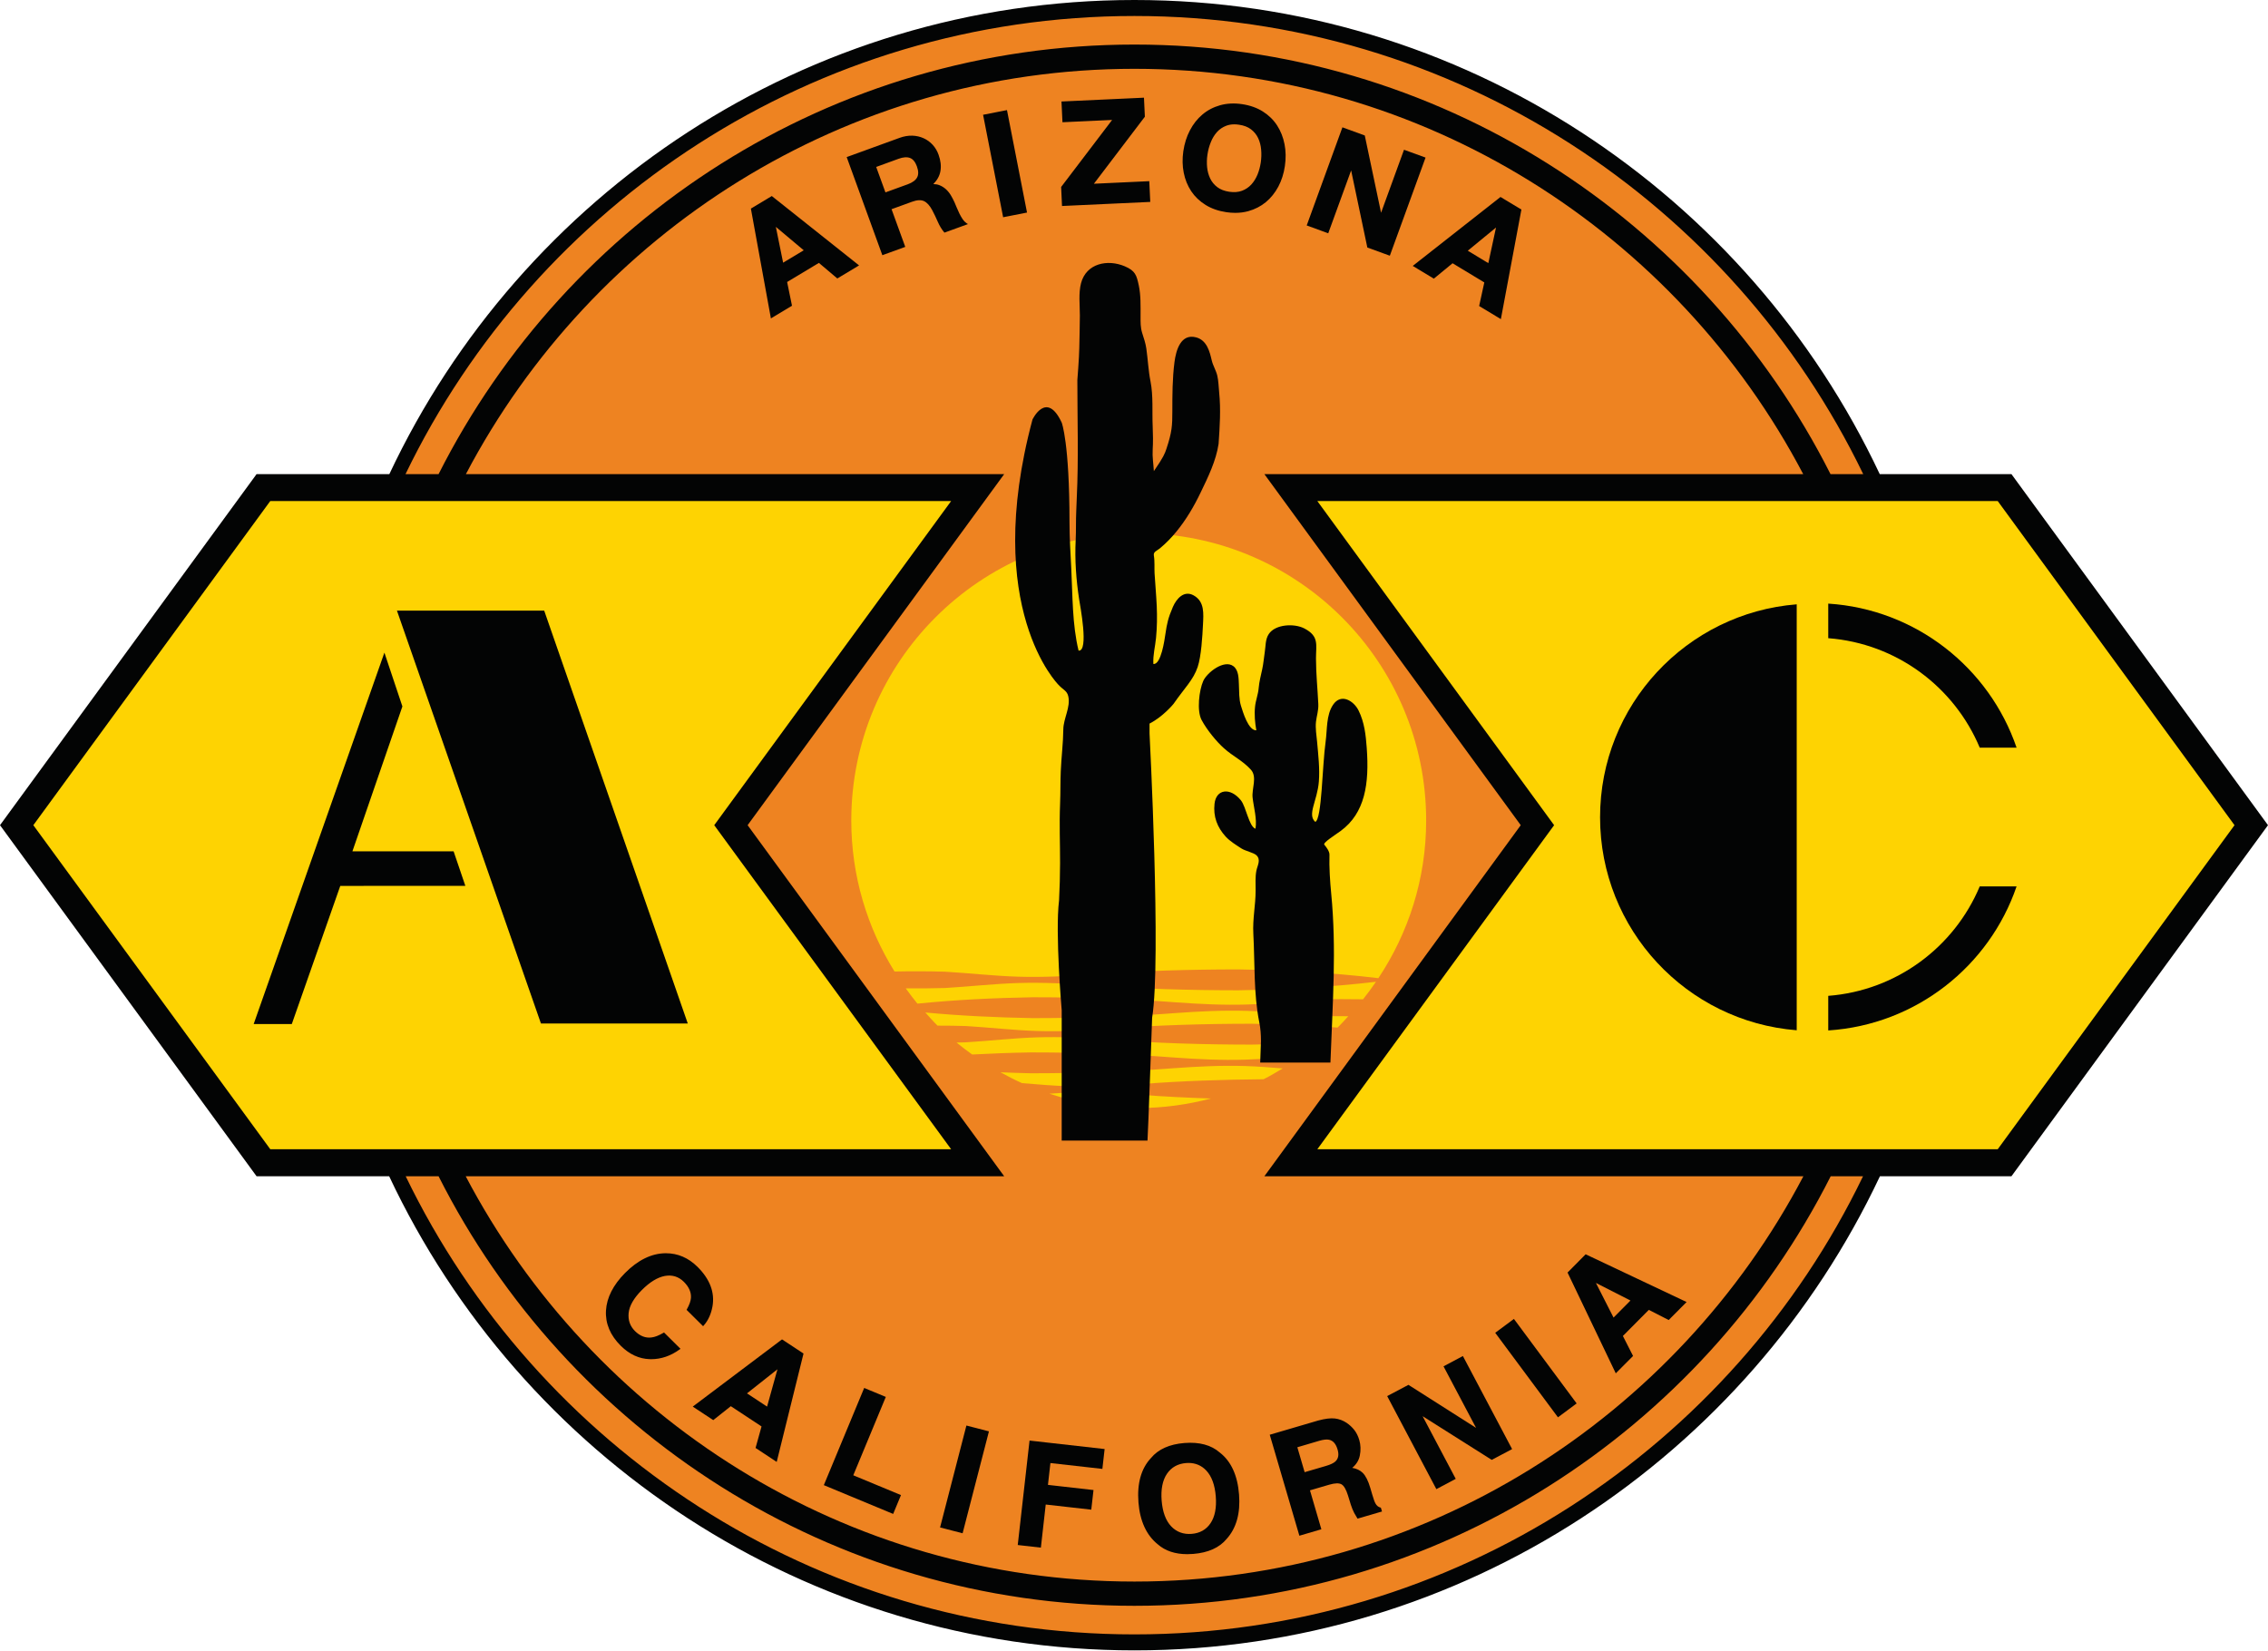
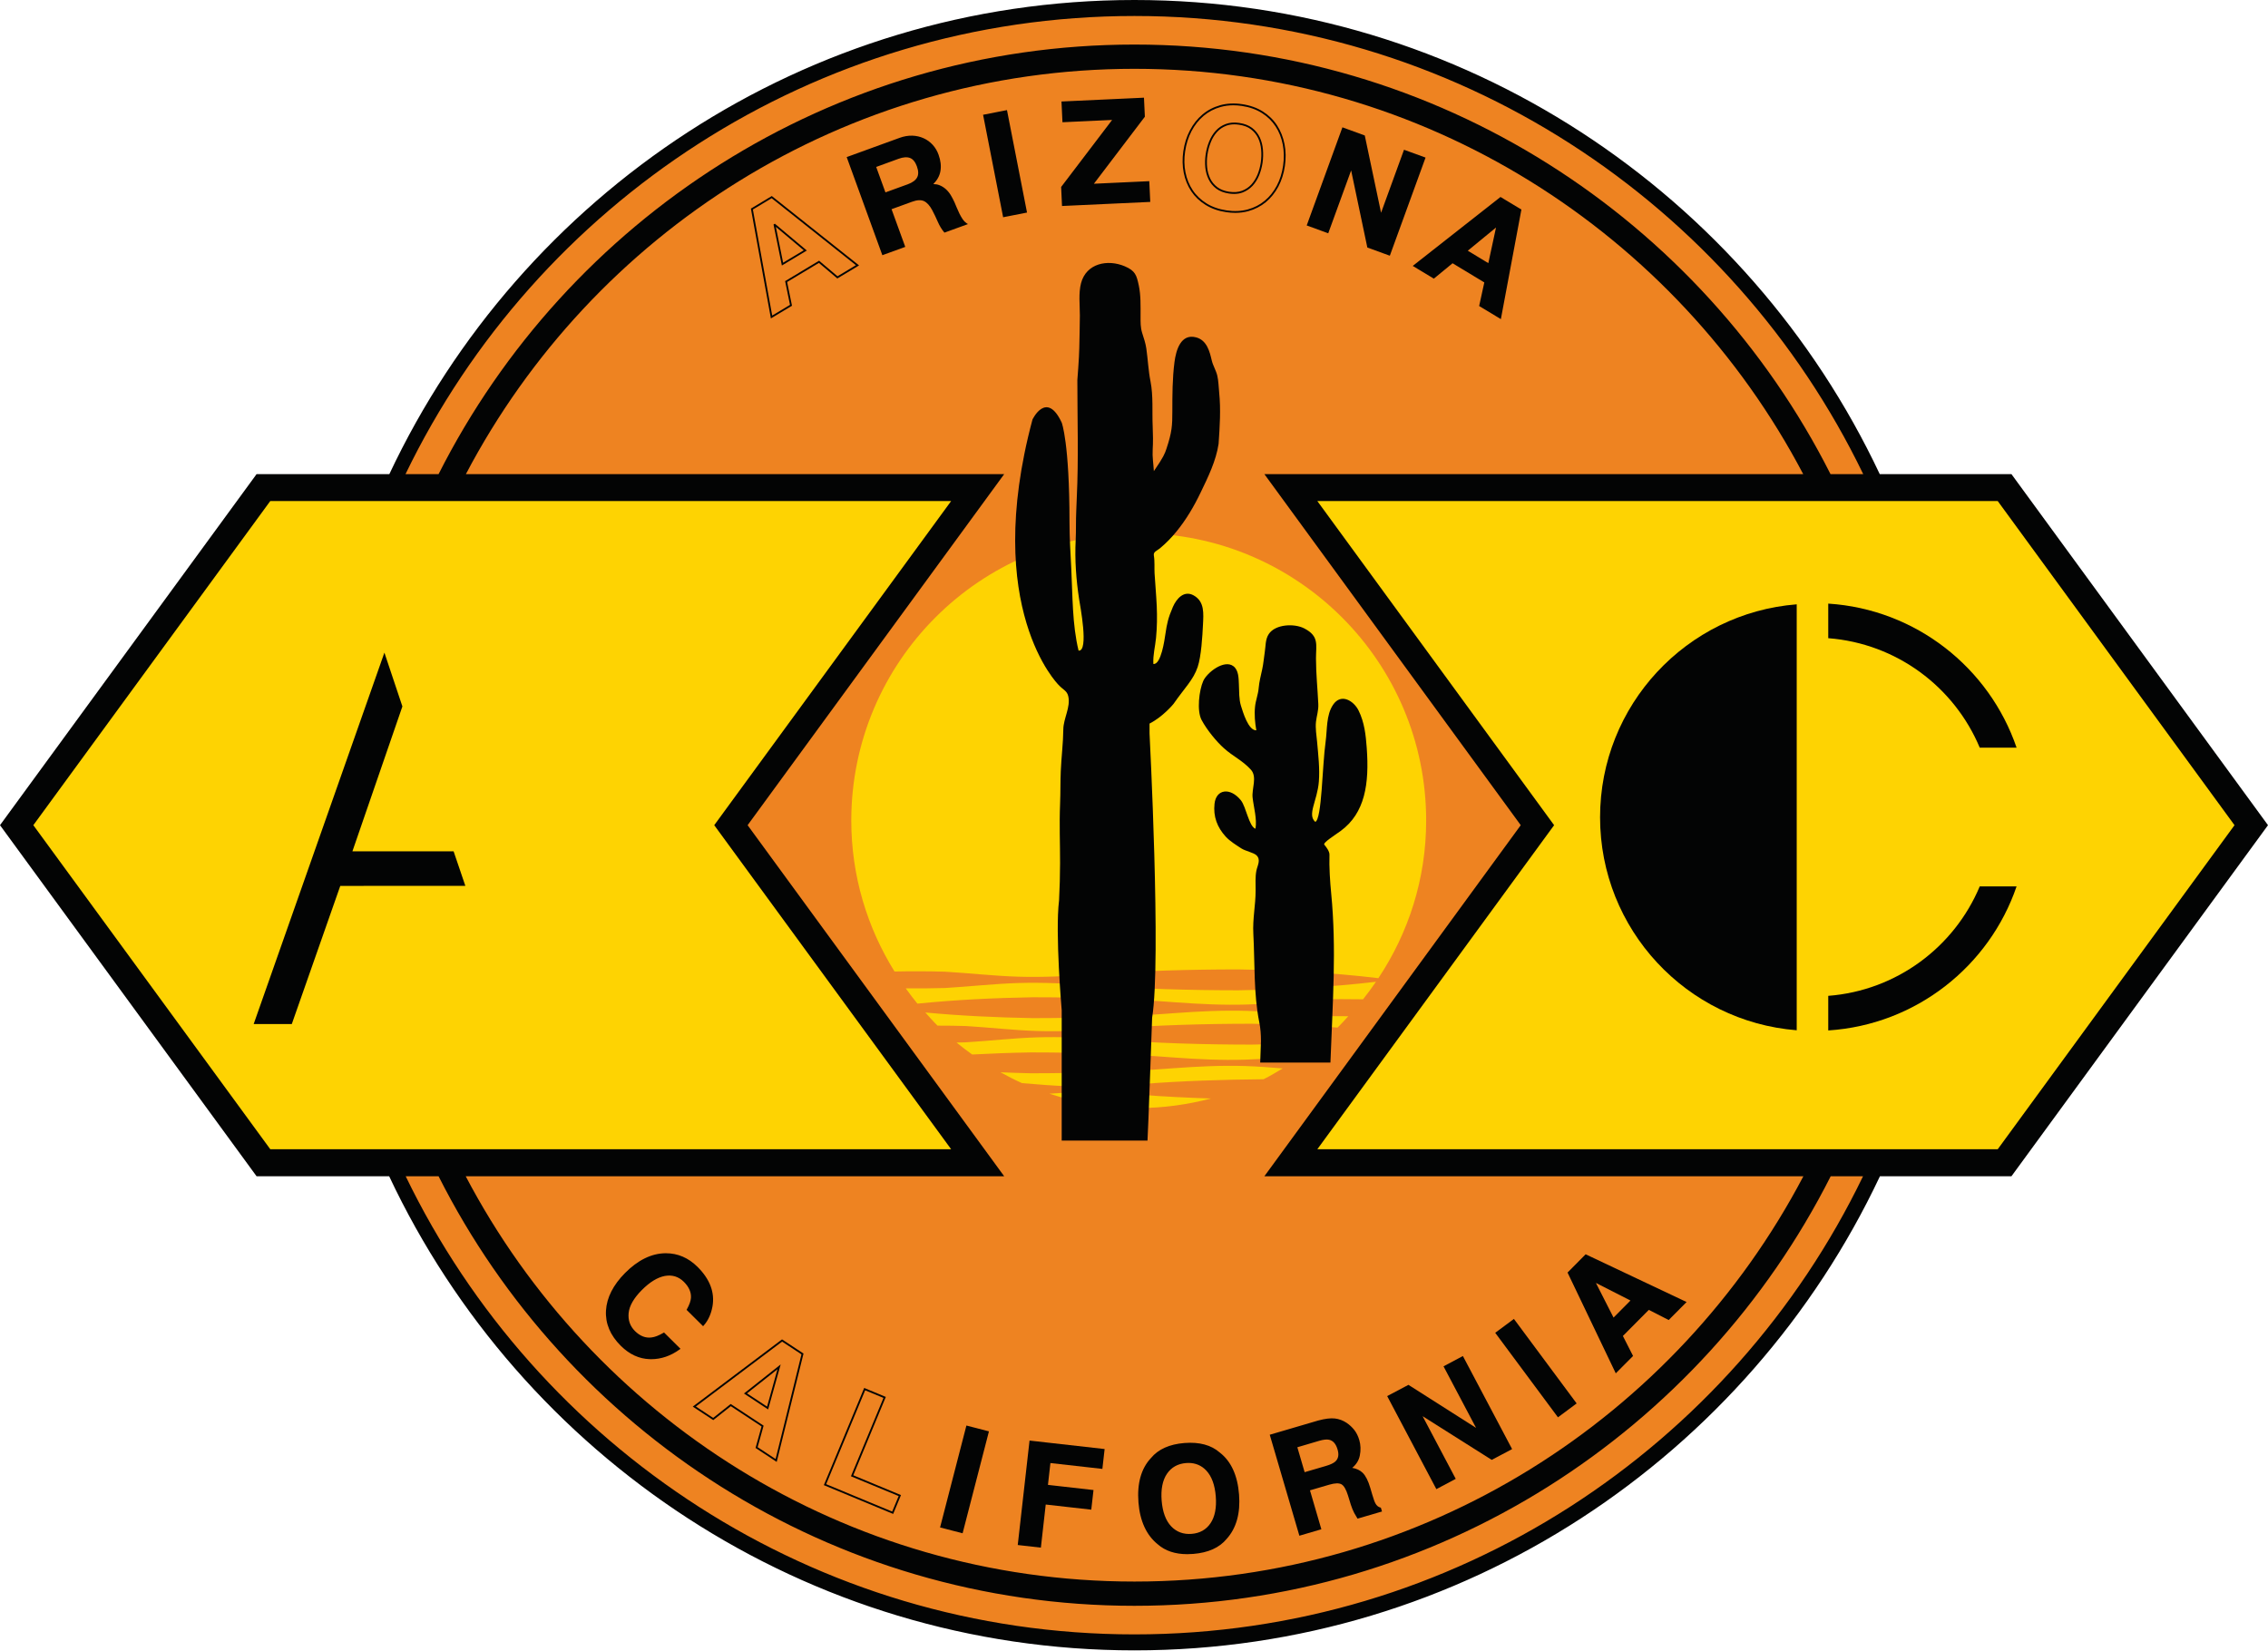
<svg xmlns="http://www.w3.org/2000/svg" width="100%" height="100%" viewBox="0 0 526 383" version="1.1" xml:space="preserve" style="fill-rule:evenodd;clip-rule:evenodd;stroke-linejoin:round;stroke-miterlimit:2;">
  <g transform="matrix(1,0,0,1,-1.746,-2.371)">
    <g transform="matrix(4.167,0,0,4.167,0,0)">
      <path d="M17.784,46.496C17.784,21.229 38.267,0.747 63.533,0.747C88.796,0.747 109.279,21.229 109.279,46.496C109.279,71.762 88.796,92.245 63.533,92.245C38.267,92.245 17.784,71.762 17.784,46.496Z" style="fill:rgb(238,131,33);fill-rule:nonzero;" />
    </g>
    <g transform="matrix(4.167,0,0,4.167,0,0)">
      <path d="M59.934,61.384C59.564,61.396 59.195,61.421 58.825,61.445C60.391,61.958 62.059,62.243 63.795,62.243C65.186,62.243 66.53,62.047 67.817,61.713C66.516,61.669 65.213,61.608 63.911,61.506C62.585,61.412 61.259,61.344 59.934,61.384ZM65.738,60.026C63.087,60.233 60.438,60.306 57.788,60.308C57.227,60.299 56.666,60.272 56.105,60.254C56.495,60.469 56.891,60.674 57.3,60.856C58.178,60.929 59.057,61.005 59.934,61.032C61.259,61.073 62.585,61.005 63.911,60.91C66.188,60.733 68.465,60.66 70.743,60.64C71.112,60.461 71.458,60.245 71.811,60.038C71.11,59.982 70.411,59.925 69.711,59.904C68.388,59.863 67.063,59.931 65.738,60.026ZM65.738,59.429C67.063,59.524 68.388,59.592 69.711,59.551C70.782,59.519 71.85,59.413 72.918,59.331C73.274,59.081 73.633,58.837 73.967,58.562C72.672,58.641 71.376,58.69 70.079,58.712C67.428,58.71 64.777,58.636 62.126,58.43C60.801,58.335 59.475,58.267 58.149,58.308C56.824,58.348 55.498,58.506 54.173,58.585C54.002,58.591 53.829,58.594 53.657,58.597C53.94,58.829 54.23,59.05 54.527,59.263C55.614,59.206 56.7,59.165 57.788,59.147C60.438,59.149 63.087,59.223 65.738,59.429ZM61.177,55.406C59.817,55.312 58.457,55.243 57.098,55.284C55.738,55.325 54.378,55.483 53.018,55.562C52.289,55.584 51.559,55.587 50.831,55.581C51.039,55.87 51.252,56.157 51.479,56.432C53.62,56.216 55.761,56.114 57.902,56.077C60.552,56.079 63.201,56.152 65.851,56.359C67.175,56.454 68.5,56.522 69.825,56.481C71.149,56.441 72.473,56.282 73.799,56.204C74.626,56.177 75.454,56.176 76.282,56.191C76.534,55.875 76.772,55.548 77.002,55.215C74.446,55.515 71.891,55.646 69.335,55.689C66.616,55.687 63.897,55.613 61.177,55.406ZM57.098,54.932C58.457,54.972 59.817,54.904 61.177,54.809C63.897,54.603 66.616,54.529 69.335,54.527C71.934,54.571 74.536,54.703 77.135,55.015C78.807,52.499 79.795,49.494 79.795,46.243C79.795,37.409 72.633,30.248 63.795,30.248C54.961,30.248 47.799,37.409 47.799,46.243C47.799,49.331 48.689,52.203 50.206,54.644C51.144,54.624 52.08,54.626 53.018,54.654C54.378,54.733 55.738,54.891 57.098,54.932ZM73.799,57.111C74.354,57.129 74.909,57.132 75.461,57.133C75.264,57.344 75.075,57.563 74.864,57.764C73.27,57.645 71.674,57.578 70.079,57.551C67.428,57.553 64.777,57.627 62.126,57.833C60.801,57.928 59.475,57.996 58.149,57.955C56.824,57.915 55.498,57.756 54.173,57.678C53.648,57.661 53.123,57.657 52.598,57.656C52.361,57.424 52.144,57.172 51.921,56.925C53.915,57.112 55.908,57.203 57.902,57.238C60.552,57.236 63.201,57.162 65.851,56.956C67.175,56.861 68.5,56.793 69.825,56.834C71.149,56.875 72.473,57.033 73.799,57.111Z" style="fill:rgb(254,211,2);fill-rule:nonzero;" />
    </g>
    <g transform="matrix(4.167,0,0,4.167,0,0)">
      <path d="M42.029,46.499L56.309,26.959L26.349,26.959C33.389,13.559 47.429,4.399 63.559,4.399C79.7,4.399 93.739,13.559 100.78,26.959L70.79,26.959L85.059,46.499L70.79,66.04L100.79,66.04C93.749,79.439 79.71,88.599 63.559,88.599C47.419,88.599 33.379,79.439 26.339,66.04L56.309,66.04L42.029,46.499ZM63.559,91.54C45.729,91.54 30.289,81.12 22.999,66.04L24.829,66.04C31.979,80.21 46.659,89.949 63.559,89.949C80.469,89.949 95.149,80.21 102.31,66.04L104.11,66.04C96.829,81.12 81.389,91.54 63.559,91.54ZM63.559,1.459C81.399,1.459 96.838,11.889 104.12,26.959L102.3,26.959C95.139,12.789 80.469,3.049 63.559,3.049C46.659,3.049 31.989,12.789 24.829,26.959L22.989,26.959C30.269,11.889 45.719,1.459 63.559,1.459ZM112.37,26.959L105.04,26.959C97.7,11.38 81.87,0.569 63.559,0.569C45.249,0.569 29.419,11.38 22.089,26.959L14.699,26.959L0.419,46.499L14.699,66.04L22.079,66.04C29.409,81.62 45.249,92.429 63.559,92.429C81.87,92.429 97.71,81.62 105.05,66.04L112.37,66.04L126.649,46.499L112.37,26.959Z" style="fill:rgb(3,4,4);fill-rule:nonzero;" />
    </g>
    <g transform="matrix(4.167,0,0,4.167,0,0)">
      <path d="M15.462,64.535L53.356,64.535L40.171,46.499L53.358,28.456L15.462,28.456L2.274,46.499L15.462,64.535Z" style="fill:rgb(254,211,2);fill-rule:nonzero;" />
    </g>
    <g transform="matrix(4.167,0,0,4.167,0,0)">
      <path d="M124.785,46.499L111.605,28.456L73.736,28.456L86.916,46.499L73.738,64.535L111.607,64.535L124.785,46.499Z" style="fill:rgb(254,211,2);fill-rule:nonzero;" />
    </g>
    <g transform="matrix(4.167,0,0,4.167,0,0)">
      <path d="M37.446,70.375C38.109,70.365 38.695,70.612 39.204,71.116C39.884,71.792 40.158,72.51 40.025,73.273C39.947,73.699 39.789,74.046 39.549,74.314L38.694,73.466C38.834,73.216 38.911,73 38.925,72.815C38.949,72.487 38.812,72.174 38.513,71.878C38.208,71.576 37.844,71.463 37.42,71.54C36.996,71.616 36.557,71.883 36.102,72.342C35.647,72.8 35.398,73.236 35.357,73.648C35.316,74.06 35.439,74.408 35.725,74.692C36.018,74.982 36.338,75.106 36.687,75.062C36.876,75.041 37.104,74.953 37.368,74.797L38.217,75.639C37.702,76.012 37.155,76.189 36.578,76.171C36,76.151 35.476,75.908 35.006,75.442C34.424,74.865 34.154,74.223 34.195,73.515C34.238,72.806 34.587,72.122 35.241,71.462C35.949,70.748 36.685,70.385 37.446,70.375Z" style="fill:rgb(3,4,4);fill-rule:nonzero;" />
    </g>
    <g transform="matrix(4.167,0,0,4.167,0,0)">
      <path d="M37.484,70.424L37.447,70.424C36.702,70.435 35.972,70.796 35.276,71.497C34.635,72.145 34.287,72.825 34.245,73.518C34.205,74.208 34.473,74.843 35.041,75.407C35.5,75.861 36.018,76.101 36.58,76.121C37.127,76.139 37.651,75.974 38.14,75.633L37.36,74.86C37.106,75.005 36.881,75.09 36.692,75.112C36.34,75.159 35.993,75.029 35.689,74.727C35.394,74.433 35.266,74.068 35.308,73.643C35.35,73.221 35.605,72.771 36.066,72.307C36.526,71.843 36.979,71.568 37.411,71.491C37.845,71.409 38.232,71.53 38.548,71.842C38.856,72.149 39,72.477 38.975,72.819C38.961,73.004 38.89,73.213 38.756,73.458L39.546,74.241C39.759,73.987 39.904,73.658 39.977,73.264C40.106,72.523 39.834,71.812 39.169,71.151C38.682,70.669 38.115,70.424 37.484,70.424ZM36.66,76.222C36.633,76.222 36.605,76.221 36.576,76.22C35.988,76.201 35.447,75.951 34.971,75.477C34.382,74.893 34.104,74.232 34.146,73.512C34.189,72.795 34.546,72.092 35.206,71.426C35.92,70.707 36.674,70.336 37.445,70.325L37.484,70.325C38.143,70.325 38.732,70.579 39.239,71.081C39.929,71.765 40.21,72.506 40.074,73.282C39.995,73.715 39.831,74.074 39.586,74.347L39.551,74.386L38.632,73.475L38.65,73.442C38.786,73.199 38.862,72.987 38.875,72.811C38.898,72.501 38.765,72.198 38.478,71.913C38.186,71.624 37.829,71.517 37.429,71.588C37.018,71.663 36.583,71.928 36.137,72.378C35.692,72.825 35.447,73.255 35.407,73.653C35.368,74.047 35.486,74.384 35.76,74.657C36.041,74.935 36.351,75.056 36.681,75.012C36.863,74.992 37.086,74.905 37.343,74.755L37.376,74.735L38.294,75.645L38.246,75.679C37.75,76.04 37.217,76.222 36.66,76.222Z" style="fill:rgb(3,4,4);fill-rule:nonzero;" />
    </g>
    <g transform="matrix(4.167,0,0,4.167,0,0)">
-       <path d="M41.91,78.129L43.142,78.94L43.78,76.648L41.91,78.129ZM43.946,75.181L45.083,75.93L43.617,81.859L42.528,81.141L42.861,79.944L41.091,78.777L40.114,79.551L39.063,78.859L43.946,75.181Z" style="fill:rgb(3,4,4);fill-rule:nonzero;" />
-     </g>
+       </g>
    <g transform="matrix(4.167,0,0,4.167,0,0)">
      <path d="M41.995,78.125L43.112,78.861L43.69,76.783L41.995,78.125ZM43.171,79.019L41.825,78.132L41.879,78.089L43.87,76.513L43.828,76.662L43.171,79.019ZM42.586,81.12L43.586,81.778L45.026,75.953L43.948,75.243L39.149,78.856L40.111,79.49L41.088,78.715L41.118,78.735L42.919,79.922L42.586,81.12ZM43.648,81.94L43.59,81.901L42.471,81.163L42.804,79.965L41.094,78.838L40.117,79.613L40.087,79.593L38.976,78.862L39.032,78.819L43.944,75.12L43.974,75.139L45.14,75.908L45.132,75.942L43.648,81.94Z" style="fill:rgb(3,4,4);fill-rule:nonzero;" />
    </g>
    <g transform="matrix(4.167,0,0,4.167,0,0)">
-       <path d="M48.544,77.888L49.655,78.349L47.845,82.712L50.5,83.813L50.103,84.769L46.336,83.206L48.544,77.888Z" style="fill:rgb(3,4,4);fill-rule:nonzero;" />
-     </g>
+       </g>
    <g transform="matrix(4.167,0,0,4.167,0,0)">
      <path d="M46.401,83.178L50.075,84.704L50.435,83.84L47.779,82.739L47.799,82.692L49.59,78.377L48.571,77.954L46.401,83.178ZM50.13,84.835L46.271,83.233L46.29,83.186L48.517,77.823L49.721,78.322L49.701,78.369L47.91,82.684L50.565,83.786L50.13,84.835Z" style="fill:rgb(3,4,4);fill-rule:nonzero;" />
    </g>
    <g transform="matrix(4.167,0,0,4.167,0,0)">
      <path d="M53.959,85.85L52.802,85.551L54.242,79.976L55.399,80.275L53.959,85.85Z" style="fill:rgb(3,4,4);fill-rule:nonzero;" />
    </g>
    <g transform="matrix(4.167,0,0,4.167,0,0)">
      <path d="M52.862,85.515L53.923,85.79L55.339,80.311L54.278,80.037L52.862,85.515ZM53.995,85.911L53.946,85.899L52.741,85.588L52.753,85.539L54.206,79.916L54.255,79.927L55.46,80.239L55.448,80.288L53.995,85.911Z" style="fill:rgb(3,4,4);fill-rule:nonzero;" />
    </g>
    <g transform="matrix(4.167,0,0,4.167,0,0)">
      <path d="M57.764,80.807L61.844,81.267L61.731,82.273L58.838,81.947L58.689,83.262L61.225,83.548L61.112,84.543L58.577,84.256L58.307,86.655L57.119,86.521L57.764,80.807Z" style="fill:rgb(3,4,4);fill-rule:nonzero;" />
    </g>
    <g transform="matrix(4.167,0,0,4.167,0,0)">
      <path d="M57.175,86.477L58.263,86.599L58.533,84.201L58.583,84.207L61.068,84.487L61.169,83.592L58.634,83.306L58.64,83.256L58.794,81.891L58.844,81.897L61.687,82.217L61.788,81.311L57.808,80.863L57.175,86.477ZM58.351,86.711L57.064,86.565L57.069,86.515L57.72,80.752L57.77,80.757L61.899,81.223L61.774,82.329L61.725,82.323L58.882,82.003L58.745,83.218L61.28,83.505L61.156,84.598L61.106,84.592L58.621,84.312L58.351,86.711Z" style="fill:rgb(3,4,4);fill-rule:nonzero;" />
    </g>
    <g transform="matrix(4.167,0,0,4.167,0,0)">
      <path d="M67.835,85.38C68.086,85.007 68.187,84.498 68.135,83.851C68.084,83.208 67.905,82.72 67.598,82.391C67.291,82.061 66.9,81.916 66.425,81.953C65.95,81.991 65.585,82.196 65.33,82.569C65.074,82.942 64.973,83.452 65.023,84.098C65.075,84.745 65.256,85.231 65.566,85.559C65.877,85.887 66.271,86.033 66.745,85.995C67.221,85.958 67.584,85.753 67.835,85.38ZM68.653,86.193C68.256,86.673 67.647,86.946 66.826,87.011C66.006,87.077 65.361,86.903 64.893,86.491C64.268,85.989 63.914,85.223 63.832,84.192C63.749,83.141 63.977,82.329 64.517,81.755C64.915,81.275 65.524,81.002 66.345,80.937C67.165,80.872 67.81,81.046 68.278,81.458C68.899,81.938 69.25,82.705 69.332,83.756C69.414,84.787 69.188,85.599 68.653,86.193Z" style="fill:rgb(3,4,4);fill-rule:nonzero;" />
    </g>
    <g transform="matrix(4.167,0,0,4.167,0,0)">
      <path d="M66.567,81.997C66.522,81.997 66.476,81.999 66.429,82.003C65.972,82.04 65.616,82.239 65.371,82.597C65.124,82.958 65.023,83.462 65.073,84.094C65.124,84.726 65.302,85.207 65.603,85.525C65.902,85.84 66.29,85.981 66.741,85.945C67.198,85.909 67.553,85.71 67.794,85.351C68.037,84.99 68.136,84.487 68.085,83.855C68.035,83.225 67.859,82.744 67.562,82.425C67.297,82.141 66.963,81.997 66.567,81.997ZM66.6,86.05C66.177,86.05 65.817,85.897 65.53,85.593C65.213,85.258 65.026,84.757 64.974,84.102C64.922,83.446 65.028,82.921 65.289,82.541C65.551,82.157 65.932,81.942 66.421,81.903C66.91,81.863 67.318,82.017 67.635,82.357C67.948,82.693 68.133,83.194 68.185,83.847C68.237,84.502 68.134,85.027 67.876,85.408C67.618,85.792 67.238,86.006 66.749,86.045C66.698,86.048 66.648,86.05 66.6,86.05ZM66.672,80.973C66.567,80.973 66.459,80.978 66.349,80.987C65.547,81.05 64.943,81.319 64.555,81.788C64.026,82.349 63.801,83.156 63.882,84.188C63.962,85.2 64.313,85.962 64.924,86.452C65.383,86.855 66.027,87.027 66.822,86.962C67.625,86.897 68.229,86.629 68.615,86.161C69.138,85.58 69.362,84.772 69.283,83.76C69.201,82.727 68.853,81.966 68.248,81.498C67.852,81.149 67.322,80.973 66.672,80.973ZM66.499,87.075C65.823,87.075 65.272,86.891 64.859,86.528C64.227,86.021 63.865,85.236 63.782,84.196C63.698,83.134 63.934,82.301 64.481,81.721C64.884,81.234 65.511,80.953 66.341,80.887C67.173,80.822 67.835,81 68.312,81.421C68.938,81.905 69.298,82.69 69.381,83.753C69.464,84.793 69.232,85.626 68.69,86.226C68.288,86.713 67.661,86.995 66.83,87.061C66.717,87.07 66.606,87.075 66.499,87.075Z" style="fill:rgb(3,4,4);fill-rule:nonzero;" />
    </g>
    <g transform="matrix(4.167,0,0,4.167,0,0)">
      <path d="M72.562,81.089L72.998,82.574L74.24,82.209C74.486,82.136 74.662,82.052 74.769,81.957C74.957,81.788 75.003,81.547 74.914,81.238C74.816,80.903 74.644,80.71 74.398,80.656C74.261,80.626 74.074,80.646 73.835,80.715L72.562,81.089ZM74.709,79.572C74.937,79.6 75.148,79.678 75.339,79.806C75.496,79.913 75.634,80.04 75.753,80.19C75.871,80.339 75.962,80.523 76.025,80.741C76.103,81.004 76.111,81.281 76.054,81.573C75.996,81.866 75.83,82.109 75.556,82.303C75.841,82.332 76.064,82.423 76.226,82.582C76.386,82.739 76.525,83.011 76.638,83.399L76.748,83.77C76.82,84.022 76.88,84.19 76.927,84.274C77,84.408 77.101,84.492 77.234,84.527L77.275,84.666L76,85.039C75.929,84.927 75.875,84.836 75.837,84.765C75.763,84.619 75.699,84.464 75.65,84.303L75.492,83.792C75.382,83.441 75.253,83.224 75.101,83.14C74.951,83.057 74.714,83.063 74.392,83.158L73.265,83.488L73.9,85.655L72.773,85.986L71.152,80.461L73.794,79.685C74.175,79.582 74.48,79.545 74.709,79.572Z" style="fill:rgb(3,4,4);fill-rule:nonzero;" />
    </g>
    <g transform="matrix(4.167,0,0,4.167,0,0)">
      <path d="M72.625,81.124L73.031,82.511L74.226,82.161C74.462,82.091 74.634,82.01 74.736,81.92C74.908,81.763 74.951,81.545 74.865,81.252C74.773,80.934 74.617,80.755 74.388,80.705C74.263,80.678 74.08,80.697 73.849,80.763L72.625,81.124ZM72.962,82.636L72.949,82.588L72.5,81.055L72.548,81.042L73.822,80.668C74.068,80.595 74.263,80.575 74.41,80.607C74.673,80.665 74.859,80.873 74.96,81.224C75.058,81.552 75.003,81.812 74.802,81.994C74.689,82.096 74.509,82.182 74.253,82.256L72.962,82.636ZM71.214,80.495L72.806,85.923L73.837,85.621L73.203,83.454L73.252,83.44L74.378,83.11C74.712,83.011 74.962,83.007 75.127,83.096C75.291,83.187 75.425,83.41 75.539,83.777L75.697,84.289C75.746,84.444 75.808,84.596 75.882,84.743C75.918,84.807 75.964,84.887 76.021,84.98L77.212,84.631L77.193,84.567C77.062,84.524 76.957,84.434 76.884,84.297C76.835,84.211 76.773,84.038 76.699,83.784L76.589,83.413C76.48,83.036 76.345,82.768 76.191,82.618C76.037,82.467 75.828,82.38 75.55,82.353L75.418,82.339L75.527,82.262C75.789,82.076 75.951,81.84 76.005,81.563C76.06,81.279 76.052,81.007 75.978,80.755C75.916,80.545 75.828,80.365 75.714,80.221C75.601,80.079 75.466,79.953 75.31,79.847C75.127,79.725 74.921,79.649 74.703,79.622C74.48,79.593 74.177,79.633 73.808,79.733L71.214,80.495ZM72.738,86.048L72.724,86L71.089,80.426L71.138,80.413L73.781,79.637C74.164,79.533 74.478,79.494 74.714,79.522C74.951,79.551 75.169,79.633 75.367,79.764C75.531,79.876 75.673,80.008 75.793,80.159C75.914,80.313 76.009,80.504 76.074,80.727C76.152,80.995 76.162,81.283 76.103,81.583C76.05,81.85 75.908,82.081 75.681,82.27C75.921,82.312 76.115,82.404 76.261,82.546C76.427,82.709 76.57,82.991 76.685,83.385L76.794,83.756C76.867,84.003 76.925,84.169 76.972,84.25C77.039,84.373 77.127,84.447 77.246,84.479L77.273,84.486L77.337,84.7L77.289,84.713L75.976,85.097L75.957,85.065C75.888,84.957 75.834,84.864 75.794,84.789C75.716,84.637 75.652,84.479 75.601,84.318L75.443,83.806C75.339,83.47 75.216,83.26 75.078,83.184C74.941,83.11 74.712,83.117 74.406,83.206L73.328,83.522L73.962,85.689L73.914,85.703L72.738,86.048Z" style="fill:rgb(3,4,4);fill-rule:nonzero;" />
    </g>
    <g transform="matrix(4.167,0,0,4.167,0,0)">
      <path d="M77.693,78.297L78.808,77.708L82.705,80.188L80.828,76.639L81.82,76.115L84.509,81.206L83.447,81.768L79.464,79.252L81.375,82.863L80.382,83.387L77.693,78.297Z" style="fill:rgb(3,4,4);fill-rule:nonzero;" />
    </g>
    <g transform="matrix(4.167,0,0,4.167,0,0)">
      <path d="M77.759,78.317L80.404,83.32L81.306,82.842L79.334,79.109L79.492,79.21L83.449,81.711L84.443,81.185L81.798,76.182L80.896,76.66L82.837,80.332L78.806,77.765L77.759,78.317ZM80.363,83.455L80.339,83.411L77.625,78.276L78.81,77.65L78.834,77.666L82.572,80.045L80.761,76.619L81.839,76.047L81.863,76.091L84.578,81.226L83.445,81.826L83.419,81.81L79.597,79.394L81.441,82.883L80.363,83.455Z" style="fill:rgb(3,4,4);fill-rule:nonzero;" />
    </g>
    <g transform="matrix(4.167,0,0,4.167,0,0)">
      <path d="M88.101,78.674L87.14,79.387L83.709,74.763L84.669,74.051L88.101,78.674Z" style="fill:rgb(3,4,4);fill-rule:nonzero;" />
    </g>
    <g transform="matrix(4.167,0,0,4.167,0,0)">
      <path d="M83.779,74.774L87.152,79.317L88.031,78.664L84.658,74.122L83.779,74.774ZM87.13,79.458L87.101,79.418L83.638,74.753L83.679,74.723L84.679,73.981L84.709,74.021L88.171,78.685L88.13,78.714L87.13,79.458Z" style="fill:rgb(3,4,4);fill-rule:nonzero;" />
    </g>
    <g transform="matrix(4.167,0,0,4.167,0,0)">
      <path d="M90.21,73.99L91.25,72.943L89.128,71.863L90.21,73.99ZM87.724,71.41L88.683,70.444L94.205,73.054L93.285,73.98L92.177,73.416L90.683,74.921L91.25,76.032L90.363,76.924L87.724,71.41Z" style="fill:rgb(3,4,4);fill-rule:nonzero;" />
    </g>
    <g transform="matrix(4.167,0,0,4.167,0,0)">
      <path d="M89.242,71.977L90.224,73.906L91.166,72.957L89.242,71.977ZM90.197,74.074L89.013,71.749L91.334,72.929L90.197,74.074ZM87.785,71.42L90.377,76.838L91.189,76.022L90.623,74.911L90.648,74.885L92.168,73.354L93.275,73.919L94.119,73.069L88.693,70.505L87.785,71.42ZM90.347,77.01L90.318,76.946L87.664,71.4L88.671,70.383L88.705,70.399L94.289,73.04L93.294,74.042L92.187,73.477L90.744,74.93L91.31,76.042L90.347,77.01Z" style="fill:rgb(3,4,4);fill-rule:nonzero;" />
    </g>
    <g transform="matrix(4.167,0,0,4.167,0,0)">
-       <path d="M45.239,14.506L43.541,13.082L43.527,13.089L43.97,15.269L45.239,14.506ZM43.371,11.541L48.145,15.336L47.027,16.007L46.002,15.14L44.172,16.241L44.443,17.562L43.36,18.213L42.267,12.205L43.371,11.541Z" style="fill:rgb(3,4,4);fill-rule:nonzero;" />
-     </g>
+       </g>
    <g transform="matrix(4.167,0,0,4.167,0,0)">
      <path d="M43.6,13.196L44.005,15.19L45.153,14.5L43.6,13.196ZM43.935,15.348L43.921,15.279L43.471,13.064L43.547,13.021L43.573,13.044L45.325,14.513L43.935,15.348ZM42.322,12.23L43.397,18.132L44.388,17.538L44.116,16.216L44.147,16.198L46.007,15.079L46.034,15.102L47.032,15.946L48.057,15.33L43.367,11.601L42.322,12.23ZM43.324,18.293L43.312,18.221L42.211,12.18L43.375,11.48L43.402,11.502L48.232,15.341L48.17,15.379L47.022,16.069L46.995,16.046L45.997,15.202L44.228,16.265L44.499,17.587L44.469,17.605L43.324,18.293Z" style="fill:rgb(3,4,4);fill-rule:nonzero;" />
    </g>
    <g transform="matrix(4.167,0,0,4.167,0,0)">
      <path d="M50.963,10.872C51.233,10.772 51.415,10.638 51.506,10.469C51.599,10.3 51.595,10.08 51.496,9.809C51.401,9.548 51.265,9.383 51.087,9.315C50.908,9.247 50.684,9.261 50.413,9.36L49.12,9.831L49.67,11.341L50.963,10.872ZM50.501,8.29C50.742,8.202 50.973,8.163 51.194,8.17C51.415,8.176 51.619,8.224 51.807,8.309C51.994,8.394 52.155,8.513 52.293,8.664C52.431,8.815 52.537,8.994 52.61,9.199C52.726,9.515 52.759,9.813 52.71,10.091C52.66,10.37 52.508,10.625 52.251,10.854L52.257,10.87C52.416,10.856 52.559,10.874 52.684,10.922C52.809,10.97 52.922,11.04 53.023,11.13C53.125,11.221 53.214,11.33 53.291,11.455C53.367,11.581 53.435,11.71 53.494,11.84C53.53,11.924 53.572,12.022 53.619,12.135C53.665,12.25 53.717,12.364 53.773,12.479C53.83,12.595 53.892,12.702 53.958,12.8C54.024,12.898 54.1,12.974 54.182,13.029L53.001,13.459C52.875,13.312 52.761,13.124 52.659,12.892C52.56,12.663 52.454,12.446 52.346,12.241C52.204,11.975 52.044,11.8 51.866,11.717C51.689,11.634 51.451,11.646 51.156,11.755L49.976,12.183L50.738,14.281L49.558,14.71L47.607,9.341L50.501,8.29Z" style="fill:rgb(3,4,4);fill-rule:nonzero;" />
    </g>
    <g transform="matrix(4.167,0,0,4.167,0,0)">
      <path d="M49.185,9.861L49.7,11.277L50.946,10.825C51.204,10.73 51.378,10.602 51.462,10.446C51.547,10.291 51.543,10.083 51.449,9.826C51.36,9.581 51.232,9.424 51.069,9.362C50.902,9.298 50.686,9.314 50.431,9.407L49.185,9.861ZM49.64,11.405L49.623,11.359L49.056,9.801L50.396,9.313C50.677,9.211 50.916,9.197 51.105,9.268C51.296,9.342 51.443,9.518 51.543,9.792C51.647,10.077 51.649,10.313 51.55,10.493C51.454,10.672 51.263,10.815 50.981,10.919L49.64,11.405ZM47.672,9.371L49.588,14.646L50.674,14.251L49.911,12.153L49.959,12.136L51.14,11.708C51.444,11.594 51.698,11.584 51.888,11.672C52.074,11.759 52.243,11.943 52.39,12.217C52.505,12.435 52.61,12.655 52.705,12.872C52.798,13.083 52.902,13.26 53.017,13.4L54.079,13.013C54.02,12.963 53.966,12.901 53.917,12.829C53.848,12.727 53.785,12.616 53.729,12.501C53.668,12.379 53.617,12.265 53.572,12.154C53.526,12.042 53.484,11.944 53.448,11.86C53.389,11.729 53.321,11.601 53.248,11.481C53.174,11.359 53.087,11.254 52.99,11.168C52.895,11.082 52.785,11.015 52.665,10.968C52.548,10.923 52.414,10.906 52.261,10.92L52.224,10.923L52.192,10.839L52.218,10.817C52.464,10.597 52.613,10.35 52.661,10.083C52.708,9.814 52.675,9.523 52.564,9.216C52.493,9.019 52.39,8.844 52.256,8.697C52.121,8.55 51.963,8.435 51.786,8.355C51.603,8.272 51.402,8.226 51.192,8.219L51.145,8.219C50.943,8.219 50.732,8.258 50.519,8.337L47.672,9.371ZM49.527,14.774L49.511,14.727L47.543,9.312L47.591,9.295L50.484,8.243C50.729,8.153 50.966,8.114 51.196,8.12C51.419,8.127 51.632,8.175 51.827,8.264C52.017,8.35 52.186,8.473 52.33,8.63C52.473,8.787 52.583,8.972 52.657,9.182C52.775,9.505 52.81,9.814 52.759,10.1C52.713,10.359 52.58,10.599 52.365,10.815C52.486,10.816 52.6,10.836 52.701,10.875C52.832,10.926 52.952,11 53.057,11.093C53.16,11.186 53.254,11.298 53.334,11.428C53.408,11.553 53.478,11.684 53.54,11.82C53.576,11.905 53.618,12.003 53.665,12.116C53.709,12.225 53.759,12.337 53.818,12.457C53.873,12.568 53.934,12.674 53.999,12.773C54.062,12.863 54.132,12.936 54.209,12.987L54.292,13.042L52.985,13.517L52.963,13.491C52.833,13.34 52.716,13.146 52.613,12.912C52.52,12.697 52.415,12.479 52.302,12.264C52.166,12.009 52.012,11.841 51.845,11.763C51.681,11.685 51.452,11.698 51.174,11.801L50.04,12.213L50.803,14.311L50.755,14.328L49.527,14.774Z" style="fill:rgb(3,4,4);fill-rule:nonzero;" />
    </g>
    <g transform="matrix(4.167,0,0,4.167,0,0)">
      <path d="M56.425,6.756L57.522,12.361L56.29,12.602L55.192,6.997L56.425,6.756Z" style="fill:rgb(3,4,4);fill-rule:nonzero;" />
    </g>
    <g transform="matrix(4.167,0,0,4.167,0,0)">
      <path d="M55.251,7.036L56.329,12.544L57.463,12.321L56.386,6.814L55.251,7.036ZM56.251,12.661L56.241,12.612L55.134,6.957L55.183,6.948L56.464,6.697L56.474,6.746L57.58,12.401L57.531,12.41L56.251,12.661Z" style="fill:rgb(3,4,4);fill-rule:nonzero;" />
    </g>
    <g transform="matrix(4.167,0,0,4.167,0,0)">
      <path d="M62.421,7.19L59.6,7.321L59.551,6.266L64.041,6.058L64.088,7.048L61.197,10.85L64.337,10.706L64.386,11.76L59.575,11.983L59.529,10.992L62.421,7.19Z" style="fill:rgb(3,4,4);fill-rule:nonzero;" />
    </g>
    <g transform="matrix(4.167,0,0,4.167,0,0)">
      <path d="M59.58,11.007L59.623,11.931L64.333,11.713L64.289,10.758L61.093,10.905L64.037,7.033L63.993,6.111L59.604,6.314L59.647,7.269L62.525,7.135L62.461,7.22L59.58,11.007ZM59.527,12.035L59.525,11.985L59.479,10.976L59.489,10.962L62.316,7.245L59.552,7.373L59.55,7.323L59.498,6.218L59.549,6.216L64.089,6.006L64.091,6.056L64.139,7.064L64.128,7.079L61.302,10.796L64.385,10.653L64.387,10.703L64.439,11.808L64.388,11.81L59.527,12.035Z" style="fill:rgb(3,4,4);fill-rule:nonzero;" />
    </g>
    <g transform="matrix(4.167,0,0,4.167,0,0)">
-       <path d="M67.553,9.881C67.576,10.113 67.635,10.328 67.73,10.524C67.824,10.721 67.962,10.889 68.141,11.026C68.32,11.162 68.55,11.251 68.83,11.293C69.108,11.333 69.352,11.314 69.564,11.234C69.774,11.154 69.953,11.034 70.101,10.873C70.248,10.711 70.365,10.521 70.455,10.306C70.543,10.09 70.603,9.863 70.638,9.626C70.675,9.378 70.681,9.133 70.662,8.893C70.64,8.653 70.582,8.432 70.488,8.233C70.392,8.032 70.255,7.864 70.076,7.727C69.896,7.591 69.668,7.502 69.388,7.462C69.11,7.42 68.865,7.439 68.655,7.519C68.443,7.598 68.265,7.72 68.116,7.884C67.968,8.049 67.85,8.243 67.761,8.467C67.67,8.691 67.607,8.927 67.571,9.175C67.536,9.413 67.531,9.648 67.553,9.881ZM66.691,7.845C66.87,7.504 67.099,7.214 67.376,6.98C67.652,6.746 67.976,6.578 68.343,6.474C68.711,6.373 69.11,6.352 69.542,6.416C69.978,6.48 70.357,6.614 70.677,6.817C71,7.02 71.259,7.274 71.457,7.578C71.654,7.882 71.791,8.224 71.863,8.604C71.937,8.984 71.943,9.385 71.88,9.807C71.822,10.219 71.701,10.593 71.523,10.931C71.343,11.269 71.117,11.552 70.839,11.781C70.564,12.01 70.244,12.174 69.878,12.275C69.515,12.375 69.115,12.393 68.678,12.33C68.245,12.265 67.867,12.133 67.544,11.932C67.22,11.731 66.959,11.482 66.76,11.183C66.562,10.884 66.424,10.548 66.351,10.173C66.275,9.798 66.269,9.405 66.329,8.994C66.39,8.571 66.511,8.188 66.691,7.845Z" style="fill:rgb(3,4,4);fill-rule:nonzero;" />
-     </g>
+       </g>
    <g transform="matrix(4.167,0,0,4.167,0,0)">
      <path d="M69.114,7.49C68.954,7.49 68.804,7.516 68.673,7.566C68.472,7.641 68.297,7.759 68.153,7.918C68.01,8.078 67.893,8.269 67.808,8.486C67.72,8.702 67.656,8.937 67.621,9.183C67.587,9.41 67.581,9.643 67.603,9.876C67.625,10.102 67.684,10.313 67.774,10.503C67.865,10.692 67.999,10.855 68.171,10.986C68.343,11.116 68.567,11.203 68.837,11.243C69.107,11.282 69.345,11.263 69.546,11.187C69.748,11.11 69.921,10.993 70.064,10.839C70.205,10.684 70.32,10.498 70.408,10.287C70.494,10.075 70.554,9.85 70.589,9.618C70.625,9.378 70.632,9.135 70.611,8.898C70.591,8.663 70.533,8.446 70.443,8.255C70.349,8.058 70.218,7.899 70.046,7.767C69.873,7.635 69.648,7.549 69.381,7.511C69.29,7.497 69.199,7.49 69.114,7.49ZM69.101,11.363C69.013,11.363 68.919,11.356 68.823,11.342C68.536,11.299 68.296,11.206 68.11,11.066C67.926,10.924 67.782,10.75 67.685,10.546C67.588,10.346 67.527,10.124 67.503,9.885C67.481,9.644 67.487,9.403 67.522,9.168C67.559,8.914 67.624,8.672 67.715,8.448C67.805,8.221 67.927,8.02 68.079,7.851C68.233,7.68 68.421,7.553 68.638,7.472C68.855,7.39 69.111,7.369 69.396,7.412C69.679,7.453 69.918,7.546 70.107,7.687C70.293,7.829 70.431,8.001 70.533,8.212C70.628,8.414 70.689,8.642 70.71,8.889C70.732,9.135 70.724,9.385 70.689,9.633C70.652,9.873 70.589,10.106 70.5,10.325C70.408,10.547 70.287,10.742 70.138,10.906C69.984,11.072 69.797,11.198 69.582,11.281C69.437,11.336 69.276,11.363 69.101,11.363ZM69.063,6.429C68.817,6.429 68.58,6.461 68.356,6.523C67.995,6.624 67.676,6.791 67.408,7.018C67.138,7.246 66.912,7.532 66.735,7.868C66.558,8.206 66.438,8.587 66.379,9.001C66.319,9.406 66.326,9.797 66.399,10.163C66.471,10.527 66.606,10.861 66.802,11.155C66.995,11.446 67.254,11.693 67.57,11.89C67.885,12.086 68.26,12.217 68.686,12.28C69.112,12.343 69.509,12.324 69.865,12.227C70.224,12.128 70.541,11.965 70.808,11.742C71.078,11.521 71.302,11.24 71.48,10.908C71.656,10.574 71.773,10.201 71.832,9.8C71.892,9.385 71.886,8.986 71.814,8.614C71.742,8.242 71.609,7.903 71.414,7.605C71.222,7.309 70.964,7.058 70.652,6.86C70.337,6.661 69.962,6.528 69.535,6.465C69.374,6.442 69.215,6.429 69.063,6.429ZM69.169,12.417C69.01,12.417 68.841,12.404 68.671,12.379C68.231,12.314 67.844,12.178 67.518,11.975C67.189,11.771 66.92,11.514 66.718,11.211C66.516,10.905 66.375,10.559 66.302,10.182C66.226,9.805 66.219,9.403 66.279,8.986C66.341,8.561 66.464,8.169 66.647,7.822C66.829,7.474 67.064,7.177 67.344,6.942C67.623,6.705 67.954,6.532 68.329,6.426C68.704,6.322 69.116,6.301 69.548,6.366C69.99,6.431 70.38,6.569 70.705,6.775C71.031,6.981 71.298,7.242 71.498,7.55C71.699,7.86 71.837,8.211 71.912,8.595C71.988,8.978 71.994,9.389 71.931,9.815C71.871,10.227 71.75,10.61 71.568,10.955C71.384,11.299 71.15,11.59 70.873,11.819C70.593,12.051 70.263,12.221 69.892,12.323C69.666,12.385 69.422,12.417 69.169,12.417Z" style="fill:rgb(3,4,4);fill-rule:nonzero;" />
    </g>
    <g transform="matrix(4.167,0,0,4.167,0,0)">
      <path d="M76.335,8.147L77.267,12.563L77.281,12.569L78.591,8.967L79.697,9.37L77.744,14.738L76.564,14.308L75.638,9.902L75.623,9.897L74.316,13.49L73.21,13.088L75.164,7.72L76.335,8.147Z" style="fill:rgb(3,4,4);fill-rule:nonzero;" />
    </g>
    <g transform="matrix(4.167,0,0,4.167,0,0)">
      <path d="M76.607,14.271L77.712,14.674L79.632,9.4L78.623,9.031L77.31,12.634L77.224,12.6L77.218,12.573L76.293,8.185L75.195,7.784L73.275,13.058L74.285,13.426L75.593,9.834L75.681,9.863L75.687,9.892L76.607,14.271ZM77.773,14.802L77.726,14.785L76.521,14.346L76.515,14.318L75.619,10.055L74.345,13.554L74.298,13.537L73.146,13.117L73.164,13.07L75.134,7.656L75.181,7.673L76.378,8.11L76.384,8.137L77.285,12.411L78.562,8.903L78.609,8.921L79.761,9.34L79.744,9.387L77.773,14.802Z" style="fill:rgb(3,4,4);fill-rule:nonzero;" />
    </g>
    <g transform="matrix(4.167,0,0,4.167,0,0)">
      <path d="M83.291,15.295L83.757,13.128L83.744,13.119L82.025,14.53L83.291,15.295ZM85.041,12.257L83.916,18.252L82.8,17.578L83.087,16.264L81.259,15.161L80.218,16.018L79.136,15.365L83.937,11.592L85.041,12.257Z" style="fill:rgb(3,4,4);fill-rule:nonzero;" />
    </g>
    <g transform="matrix(4.167,0,0,4.167,0,0)">
      <path d="M82.111,14.524L83.255,15.215L83.683,13.233L82.111,14.524ZM83.324,15.374L81.939,14.536L83.74,13.057L83.814,13.104L83.806,13.138L83.324,15.374ZM82.857,17.553L83.88,18.172L84.984,12.282L83.941,11.653L79.224,15.359L80.212,15.957L81.255,15.1L81.285,15.118L83.144,16.24L82.857,17.553ZM83.953,18.332L82.744,17.602L83.031,16.289L81.265,15.222L80.222,16.079L80.193,16.061L79.048,15.37L79.105,15.325L83.933,11.532L85.095,12.233L85.089,12.267L83.953,18.332Z" style="fill:rgb(3,4,4);fill-rule:nonzero;" />
    </g>
    <g transform="matrix(4.167,0,0,4.167,0,0)">
-       <path d="M30.526,57.536L22.511,34.556L30.707,34.556L38.698,57.536L30.526,57.536Z" style="fill:rgb(3,4,4);fill-rule:nonzero;" />
-     </g>
+       </g>
    <g transform="matrix(4.167,0,0,4.167,0,0)">
      <path d="M26.319,49.877L25.665,47.953L20.034,47.953L22.815,39.889L21.814,36.895L14.538,57.567L16.66,57.567L19.358,49.878L26.319,49.877Z" style="fill:rgb(3,4,4);fill-rule:nonzero;" />
    </g>
    <g transform="matrix(4.167,0,0,4.167,0,0)">
      <path d="M60.489,19.935C60.497,19.327 60.521,18.734 60.521,18.133C60.521,17.548 60.44,16.892 60.586,16.331C60.876,15.225 62.065,14.984 63.023,15.392C63.605,15.64 63.678,15.883 63.801,16.459C63.917,17.005 63.899,17.604 63.899,18.165C63.899,18.498 63.89,18.786 63.987,19.096C64.08,19.395 64.178,19.664 64.221,19.974C64.308,20.589 64.334,21.203 64.453,21.8C64.612,22.598 64.537,23.485 64.574,24.308C64.593,24.73 64.6,25.177 64.574,25.598C64.549,26.005 64.615,26.367 64.639,26.793C65.183,26.002 65.249,25.819 65.339,25.549C65.65,24.617 65.668,24.243 65.668,23.472C65.668,22.564 65.67,21.627 65.787,20.722C65.872,20.067 66.137,19.117 66.995,19.348C67.594,19.509 67.747,20.142 67.863,20.636C67.929,20.918 68.104,21.193 68.17,21.479C68.237,21.765 68.245,22.116 68.274,22.408C68.37,23.361 68.309,24.303 68.242,25.275C68.1,26.225 67.653,27.131 67.236,27.997C66.868,28.763 66.431,29.504 65.891,30.162C65.616,30.497 65.314,30.809 64.981,31.086C64.809,31.229 64.602,31.276 64.639,31.49C64.694,31.803 64.662,32.202 64.679,32.485C64.716,33.092 64.773,33.698 64.8,34.306C64.826,34.892 64.817,35.501 64.76,36.079C64.711,36.578 64.585,37.015 64.611,37.526C65.044,37.582 65.237,36.16 65.282,35.857C65.367,35.285 65.432,34.966 65.697,34.354C65.904,33.876 66.327,33.411 66.857,33.71C67.472,34.056 67.403,34.724 67.373,35.342C67.342,35.969 67.278,37.099 67.078,37.693C66.835,38.415 66.361,38.844 65.732,39.75C65.732,39.75 65.156,40.458 64.399,40.843L64.399,41.39C64.399,41.39 65.058,54.095 64.543,57.216C64.543,57.216 64.317,63.69 64.285,64.055L59.51,64.055L59.51,56.797C59.51,56.797 59.138,52.486 59.363,50.685C59.399,49.994 59.418,49.301 59.419,48.609C59.422,47.49 59.372,46.496 59.421,45.281C59.446,44.676 59.432,44.088 59.459,43.474C59.492,42.71 59.592,41.933 59.6,41.164C59.606,40.563 60.013,39.931 59.877,39.329C59.805,39.008 59.598,38.978 59.331,38.686C59.331,38.686 55.063,34.45 57.883,23.922C57.883,23.922 58.663,22.272 59.512,24.094C59.512,24.094 59.944,25.21 59.944,29.631C59.944,30.492 59.999,31.354 60.043,32.213C60.118,33.698 60.094,35.334 60.449,36.783C61.037,36.845 60.528,34.245 60.477,33.906C60.317,32.847 60.232,31.745 60.288,30.631C60.314,30.117 60.294,29.562 60.319,29.031C60.331,28.775 60.338,28.512 60.35,28.25C60.453,26.078 60.381,23.907 60.381,21.725C60.381,21.725 60.481,20.489 60.489,19.935Z" style="fill:rgb(3,4,4);fill-rule:nonzero;" />
    </g>
    <g transform="matrix(4.167,0,0,4.167,0,0)">
      <path d="M70.558,59.711L74.467,59.711C74.593,56.317 74.809,53.382 74.51,50.307C74.446,49.639 74.39,48.847 74.413,48.143C74.418,47.951 74.237,47.721 74.126,47.584C74.038,47.475 74.698,47.067 75.035,46.821C76.396,45.824 76.633,44.189 76.488,42.203C76.434,41.474 76.361,40.78 76.033,40.116C75.768,39.58 75.06,39.134 74.614,39.796C74.226,40.371 74.292,41.175 74.201,41.831C74.002,43.262 73.996,46.136 73.626,46.317C73.158,45.914 73.736,45.15 73.822,44.076C73.88,43.348 73.788,42.582 73.726,41.875C73.694,41.505 73.621,41.112 73.663,40.738C73.701,40.404 73.809,40.125 73.792,39.755C73.752,38.918 73.663,38.069 73.663,37.216C73.663,36.452 73.848,35.981 73.014,35.548C72.459,35.259 71.403,35.307 71.036,35.859C70.836,36.159 70.867,36.534 70.811,36.875C70.756,37.213 70.744,37.486 70.668,37.83C70.597,38.153 70.502,38.524 70.473,38.866C70.444,39.22 70.306,39.556 70.271,39.901C70.225,40.341 70.267,40.804 70.342,41.22C69.892,41.234 69.591,40.181 69.486,39.85C69.373,39.493 69.39,39.052 69.372,38.654C69.356,38.328 69.364,37.873 69.065,37.648C68.55,37.26 67.598,38 67.387,38.474C67.159,38.987 67.02,40.13 67.297,40.646C67.609,41.226 68.139,41.856 68.536,42.213C69.044,42.671 69.576,42.898 70.039,43.409C70.407,43.815 70.079,44.468 70.135,44.965C70.197,45.508 70.387,46.149 70.295,46.697C69.926,46.565 69.779,45.48 69.48,45.11C68.894,44.386 68.106,44.484 68.016,45.305C67.938,46.018 68.163,46.616 68.64,47.138C68.877,47.396 69.226,47.607 69.508,47.792C69.73,47.937 70.193,48.026 70.348,48.173C70.613,48.426 70.402,48.745 70.345,49.032C70.277,49.382 70.303,49.769 70.303,50.131C70.303,50.967 70.13,51.695 70.176,52.548C70.263,54.157 70.188,55.883 70.504,57.453C70.577,57.807 70.599,58.153 70.6,58.521L70.558,59.711Z" style="fill:rgb(3,4,4);fill-rule:nonzero;" />
    </g>
    <g transform="matrix(4.167,0,0,4.167,0,0)">
      <path d="M89.474,46.06C89.474,52.309 94.293,57.43 100.419,57.914L100.419,34.206C94.293,34.691 89.474,39.811 89.474,46.06Z" style="fill:rgb(3,4,4);fill-rule:nonzero;" />
    </g>
    <g transform="matrix(4.167,0,0,4.167,0,0)">
      <path d="M110.605,42.184L112.656,42.184C111.137,37.737 107.057,34.479 102.174,34.166L102.174,36.091C105.983,36.383 109.193,38.812 110.605,42.184Z" style="fill:rgb(3,4,4);fill-rule:nonzero;" />
    </g>
    <g transform="matrix(4.167,0,0,4.167,0,0)">
      <path d="M110.605,49.906L112.656,49.906C111.137,54.352 107.057,57.609 102.174,57.924L102.174,55.998C105.983,55.705 109.193,53.277 110.605,49.906Z" style="fill:rgb(3,4,4);fill-rule:nonzero;" />
    </g>
  </g>
</svg>